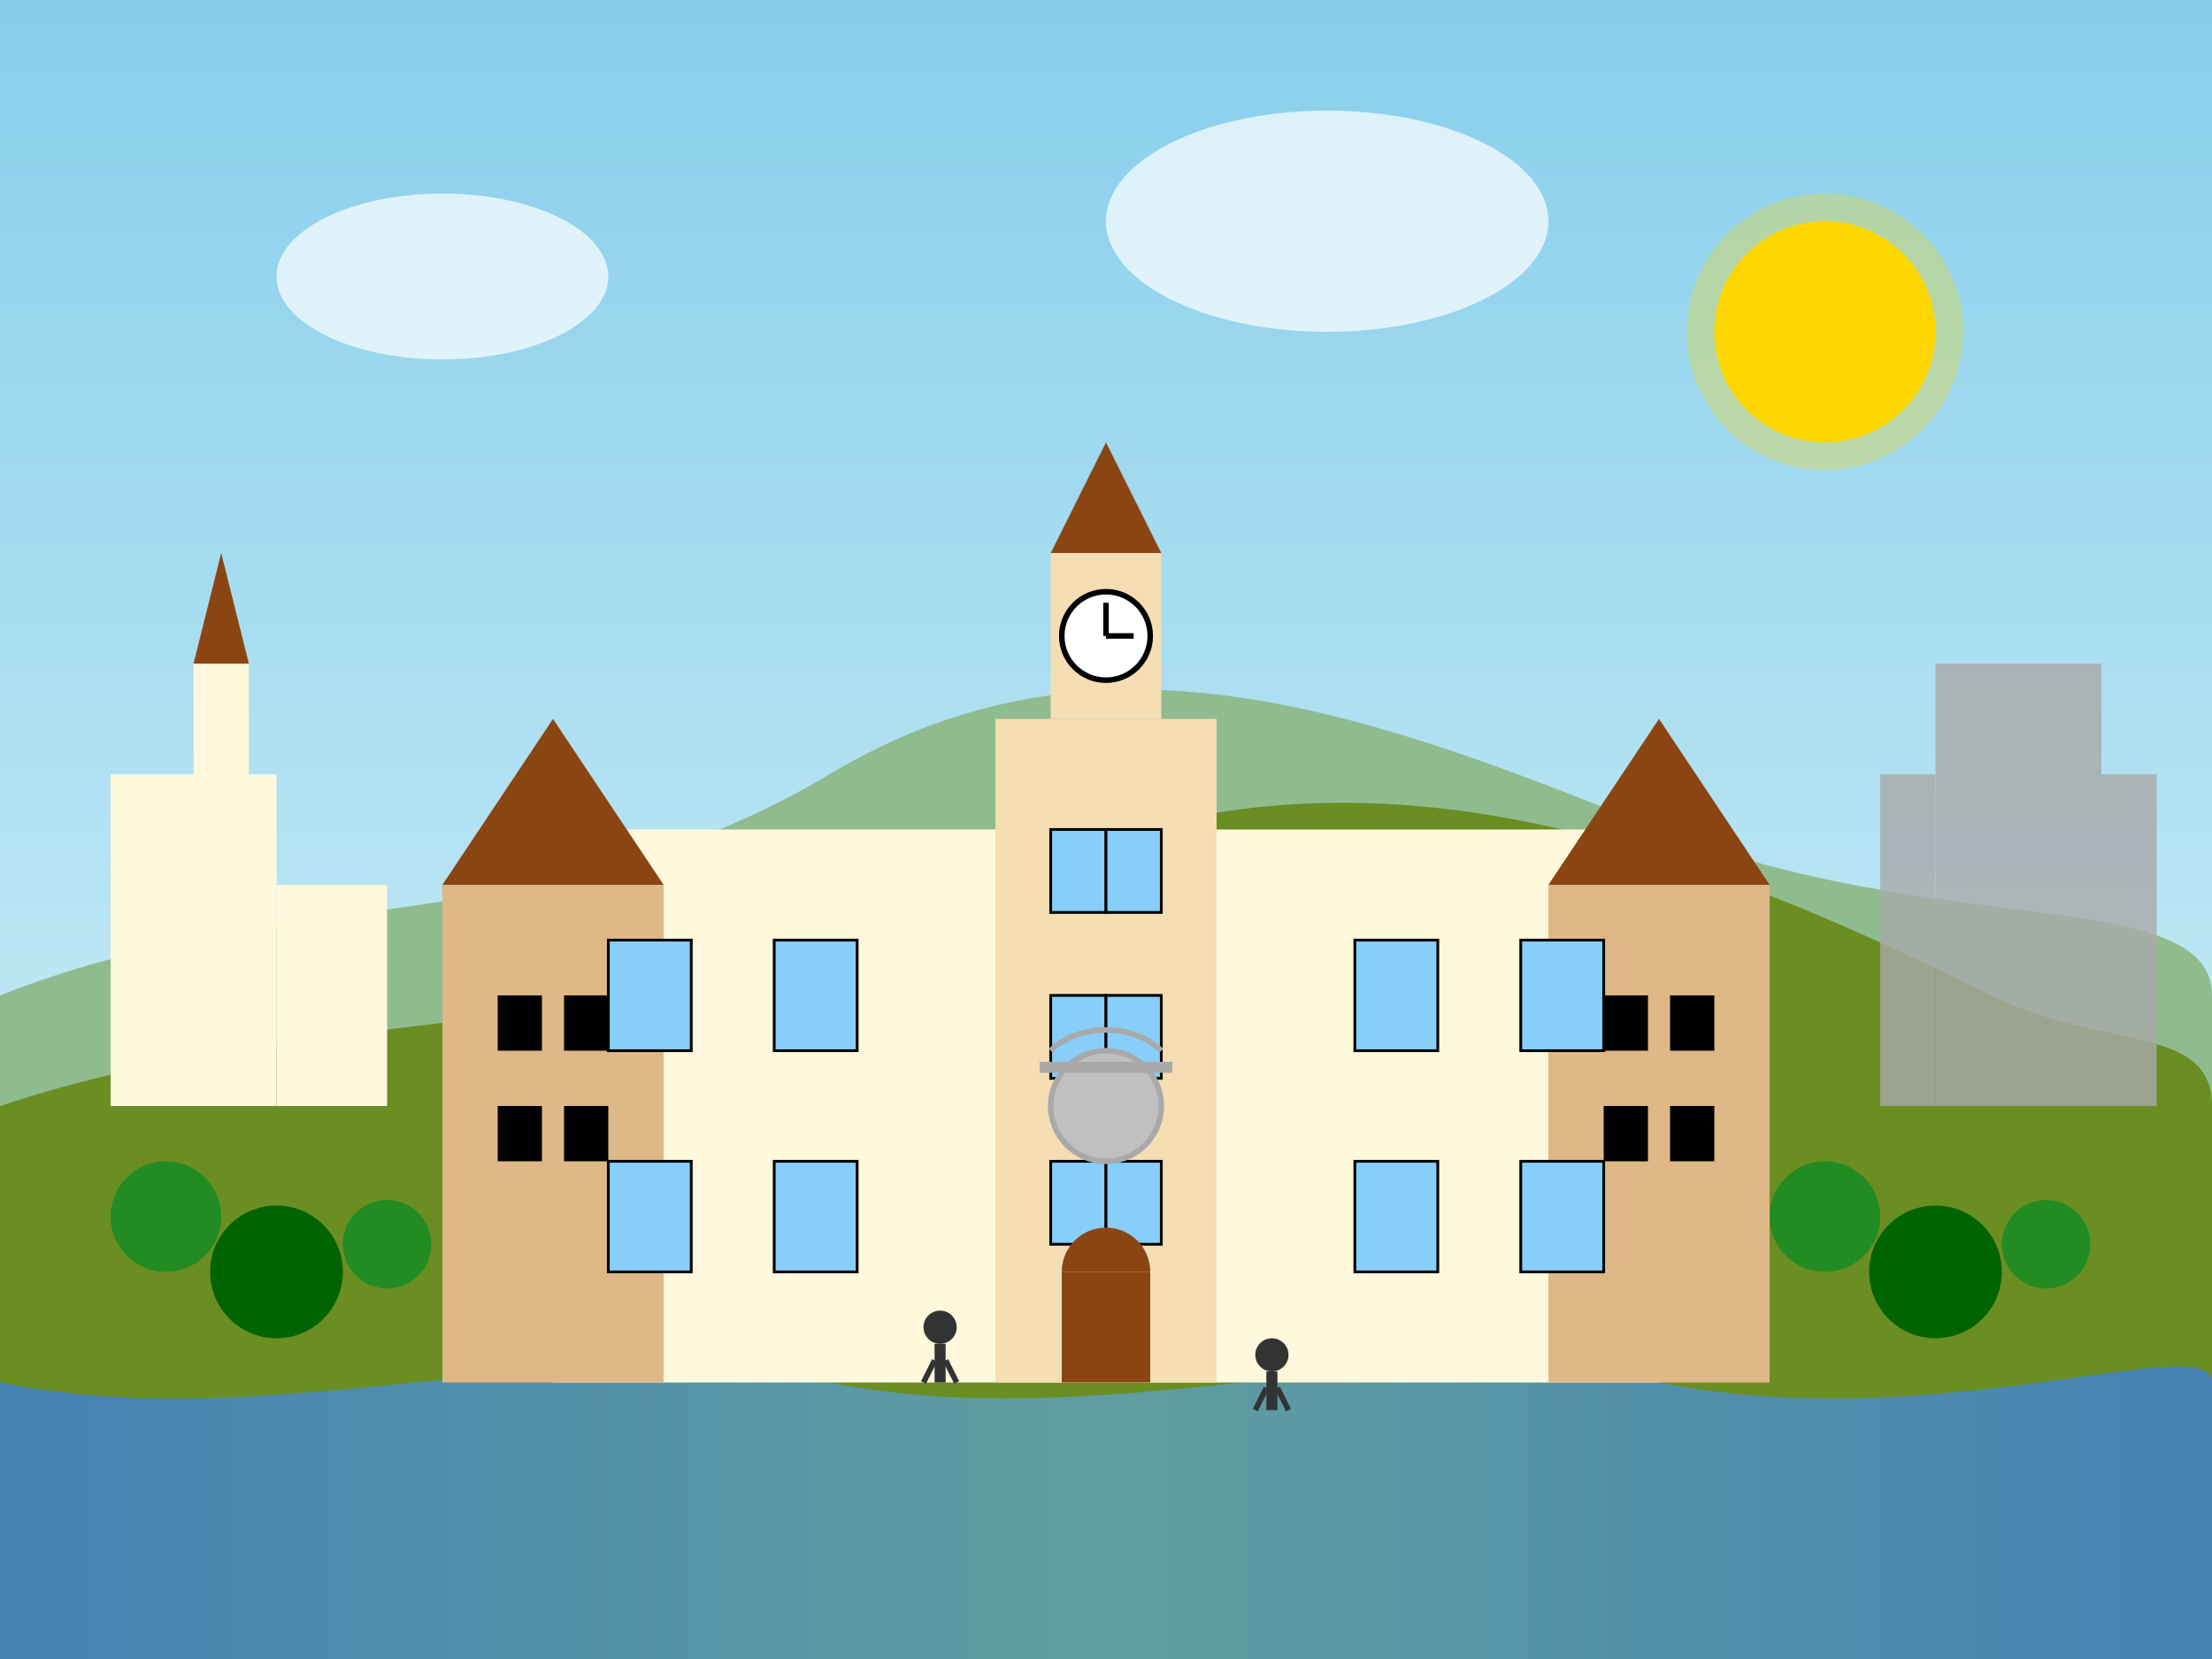
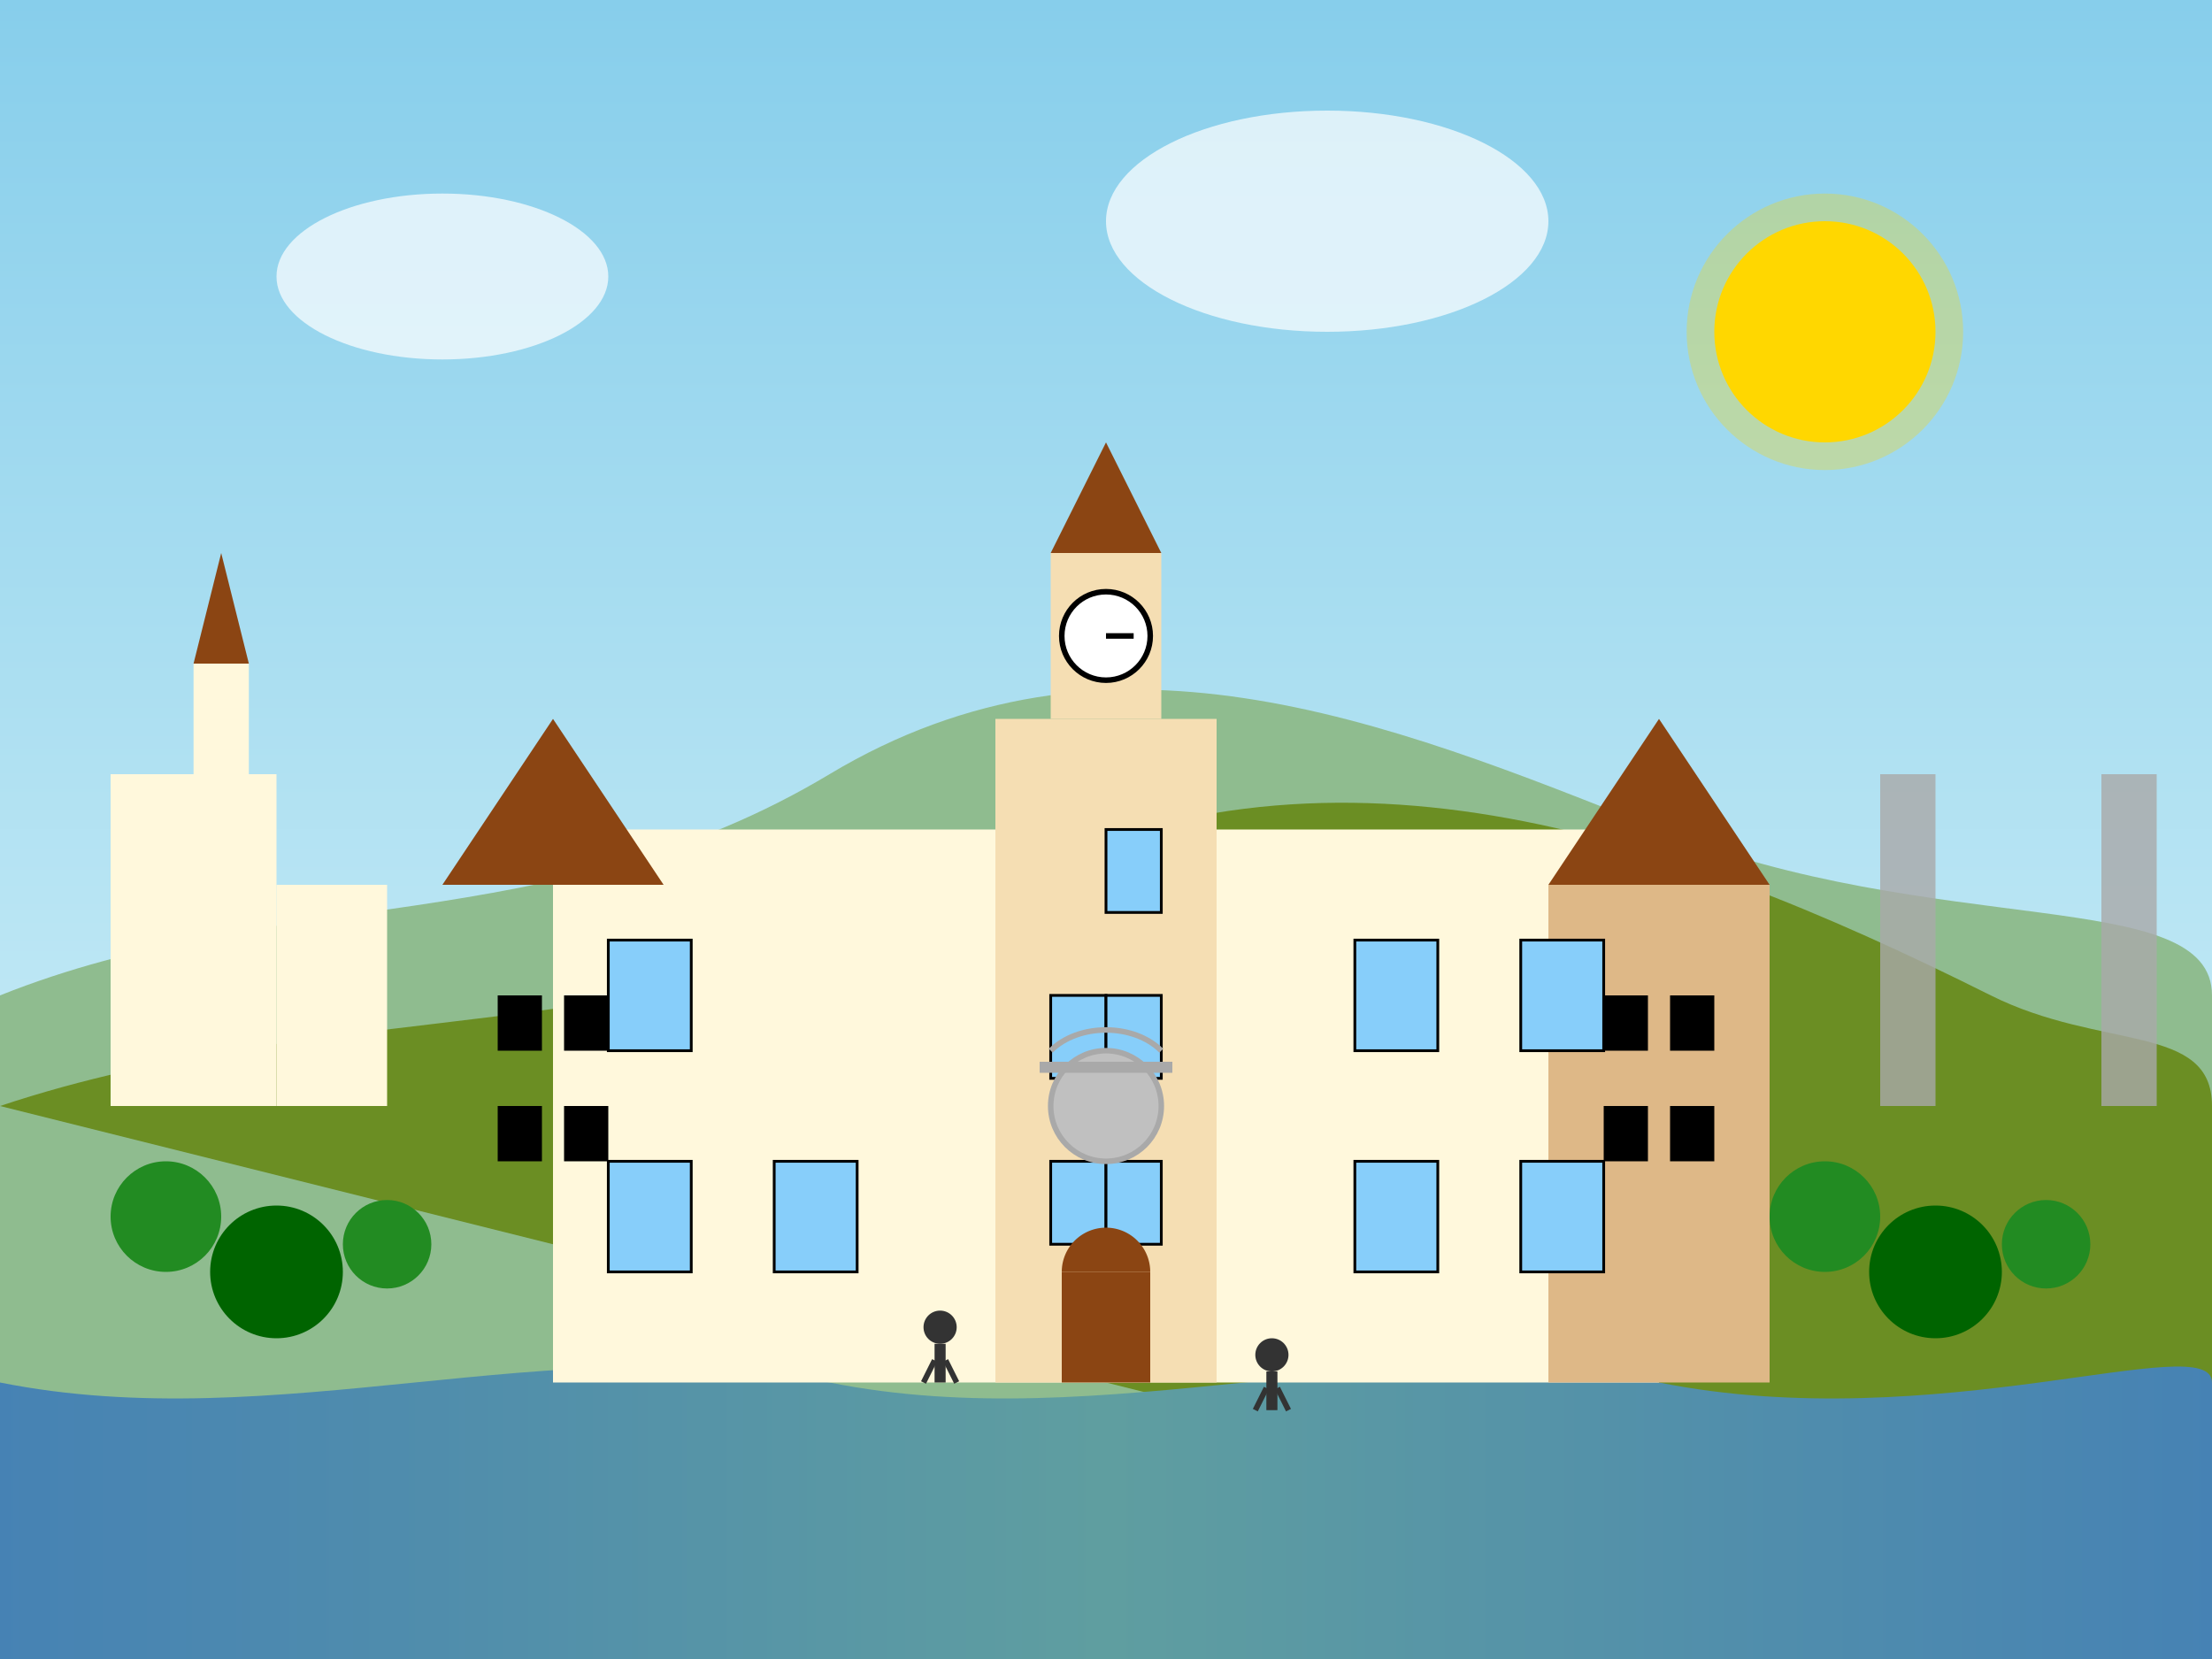
<svg xmlns="http://www.w3.org/2000/svg" width="400" height="300" viewBox="0 0 400 300">
  <rect x="0" y="0" width="400" height="300" fill="#808080" stroke="none" />
  <defs>
    <linearGradient id="skyGradient" x1="0%" y1="0%" x2="0%" y2="100%">
      <stop offset="0%" stop-color="#87CEEB" />
      <stop offset="100%" stop-color="#E0F7FA" />
    </linearGradient>
    <linearGradient id="riverGradient" x1="0%" y1="0%" x2="100%" y2="0%">
      <stop offset="0%" stop-color="#4682B4" />
      <stop offset="50%" stop-color="#5F9EA0" />
      <stop offset="100%" stop-color="#4682B4" />
    </linearGradient>
  </defs>
  <rect width="400" height="300" fill="url(#skyGradient)" />
  <path d="M0,180 C50,160 100,170 150,140 C200,110 250,130 300,150 C350,170 400,160 400,180 L400,300 L0,300 Z" fill="#8FBC8F" />
-   <path d="M0,200 C60,180 120,190 180,160 C240,130 300,150 360,180 C380,190 400,185 400,200 L400,300 L0,300 Z" fill="#6B8E23" />
+   <path d="M0,200 C60,180 120,190 180,160 C240,130 300,150 360,180 C380,190 400,185 400,200 L400,300 Z" fill="#6B8E23" />
  <path d="M0,250 C50,260 100,240 150,250 C200,260 250,240 300,250 C350,260 400,240 400,250 L400,300 L0,300 Z" fill="url(#riverGradient)" />
  <rect x="100" y="150" width="200" height="100" fill="#FFF8DC" />
  <rect x="180" y="130" width="40" height="120" fill="#F5DEB3" />
  <rect x="190" y="100" width="20" height="30" fill="#F5DEB3" />
  <polygon points="190,100 200,80 210,100" fill="#8B4513" />
  <circle cx="200" cy="115" r="8" fill="#FFFFFF" stroke="#000000" stroke-width="1" />
-   <line x1="200" y1="115" x2="200" y2="109" stroke="#000000" stroke-width="1" />
  <line x1="200" y1="115" x2="205" y2="115" stroke="#000000" stroke-width="1" />
-   <rect x="80" y="160" width="40" height="90" fill="#DEB887" />
  <polygon points="80,160 100,130 120,160" fill="#8B4513" />
  <rect x="280" y="160" width="40" height="90" fill="#DEB887" />
  <polygon points="280,160 300,130 320,160" fill="#8B4513" />
  <rect x="110" y="170" width="15" height="20" fill="#87CEFA" stroke="#000000" stroke-width="0.5" />
-   <rect x="140" y="170" width="15" height="20" fill="#87CEFA" stroke="#000000" stroke-width="0.5" />
  <rect x="110" y="210" width="15" height="20" fill="#87CEFA" stroke="#000000" stroke-width="0.5" />
  <rect x="140" y="210" width="15" height="20" fill="#87CEFA" stroke="#000000" stroke-width="0.5" />
  <rect x="245" y="170" width="15" height="20" fill="#87CEFA" stroke="#000000" stroke-width="0.5" />
  <rect x="275" y="170" width="15" height="20" fill="#87CEFA" stroke="#000000" stroke-width="0.5" />
  <rect x="245" y="210" width="15" height="20" fill="#87CEFA" stroke="#000000" stroke-width="0.5" />
  <rect x="275" y="210" width="15" height="20" fill="#87CEFA" stroke="#000000" stroke-width="0.5" />
-   <rect x="190" y="150" width="10" height="15" fill="#87CEFA" stroke="#000000" stroke-width="0.5" />
  <rect x="200" y="150" width="10" height="15" fill="#87CEFA" stroke="#000000" stroke-width="0.5" />
  <rect x="190" y="180" width="10" height="15" fill="#87CEFA" stroke="#000000" stroke-width="0.5" />
  <rect x="200" y="180" width="10" height="15" fill="#87CEFA" stroke="#000000" stroke-width="0.5" />
  <rect x="190" y="210" width="10" height="15" fill="#87CEFA" stroke="#000000" stroke-width="0.5" />
  <rect x="200" y="210" width="10" height="15" fill="#87CEFA" stroke="#000000" stroke-width="0.5" />
  <rect x="90" y="180" width="8" height="10" fill="#000000" />
  <rect x="102" y="180" width="8" height="10" fill="#000000" />
  <rect x="90" y="200" width="8" height="10" fill="#000000" />
  <rect x="102" y="200" width="8" height="10" fill="#000000" />
  <rect x="290" y="180" width="8" height="10" fill="#000000" />
  <rect x="302" y="180" width="8" height="10" fill="#000000" />
  <rect x="290" y="200" width="8" height="10" fill="#000000" />
  <rect x="302" y="200" width="8" height="10" fill="#000000" />
  <rect x="192" y="230" width="16" height="20" fill="#8B4513" />
  <path d="M192,230 A8,8 0 0,1 208,230" fill="#8B4513" />
  <rect x="20" y="140" width="30" height="60" fill="#FFF8DC" />
  <rect x="50" y="160" width="20" height="40" fill="#FFF8DC" />
  <rect x="35" y="120" width="10" height="20" fill="#FFF8DC" />
  <polygon points="35,120 40,100 45,120" fill="#8B4513" />
-   <rect x="350" y="120" width="30" height="80" fill="#A9A9A9" opacity="0.8" />
  <rect x="340" y="140" width="10" height="60" fill="#A9A9A9" opacity="0.8" />
  <rect x="380" y="140" width="10" height="60" fill="#A9A9A9" opacity="0.8" />
  <circle cx="30" cy="220" r="10" fill="#228B22" />
  <circle cx="50" cy="230" r="12" fill="#006400" />
  <circle cx="70" cy="225" r="8" fill="#228B22" />
  <circle cx="330" cy="220" r="10" fill="#228B22" />
  <circle cx="350" cy="230" r="12" fill="#006400" />
  <circle cx="370" cy="225" r="8" fill="#228B22" />
  <circle cx="200" cy="200" r="10" fill="#C0C0C0" stroke="#A9A9A9" stroke-width="1" />
  <line x1="188" y1="193" x2="212" y2="193" stroke="#A9A9A9" stroke-width="2" />
  <path d="M190,190 C195,185 205,185 210,190" stroke="#A9A9A9" stroke-width="1" fill="none" />
  <circle cx="170" cy="240" r="3" fill="#333333" />
  <rect x="169" y="243" width="2" height="7" fill="#333333" />
  <line x1="169" y1="246" x2="167" y2="250" stroke="#333333" stroke-width="1" />
  <line x1="171" y1="246" x2="173" y2="250" stroke="#333333" stroke-width="1" />
  <circle cx="230" cy="245" r="3" fill="#333333" />
  <rect x="229" y="248" width="2" height="7" fill="#333333" />
  <line x1="229" y1="251" x2="227" y2="255" stroke="#333333" stroke-width="1" />
  <line x1="231" y1="251" x2="233" y2="255" stroke="#333333" stroke-width="1" />
  <circle cx="330" cy="60" r="20" fill="#FFD700" />
  <circle cx="330" cy="60" r="25" fill="#FFD700" opacity="0.3" />
  <ellipse cx="80" cy="50" rx="30" ry="15" fill="white" opacity="0.7" />
  <ellipse cx="240" cy="40" rx="40" ry="20" fill="white" opacity="0.7" />
</svg>